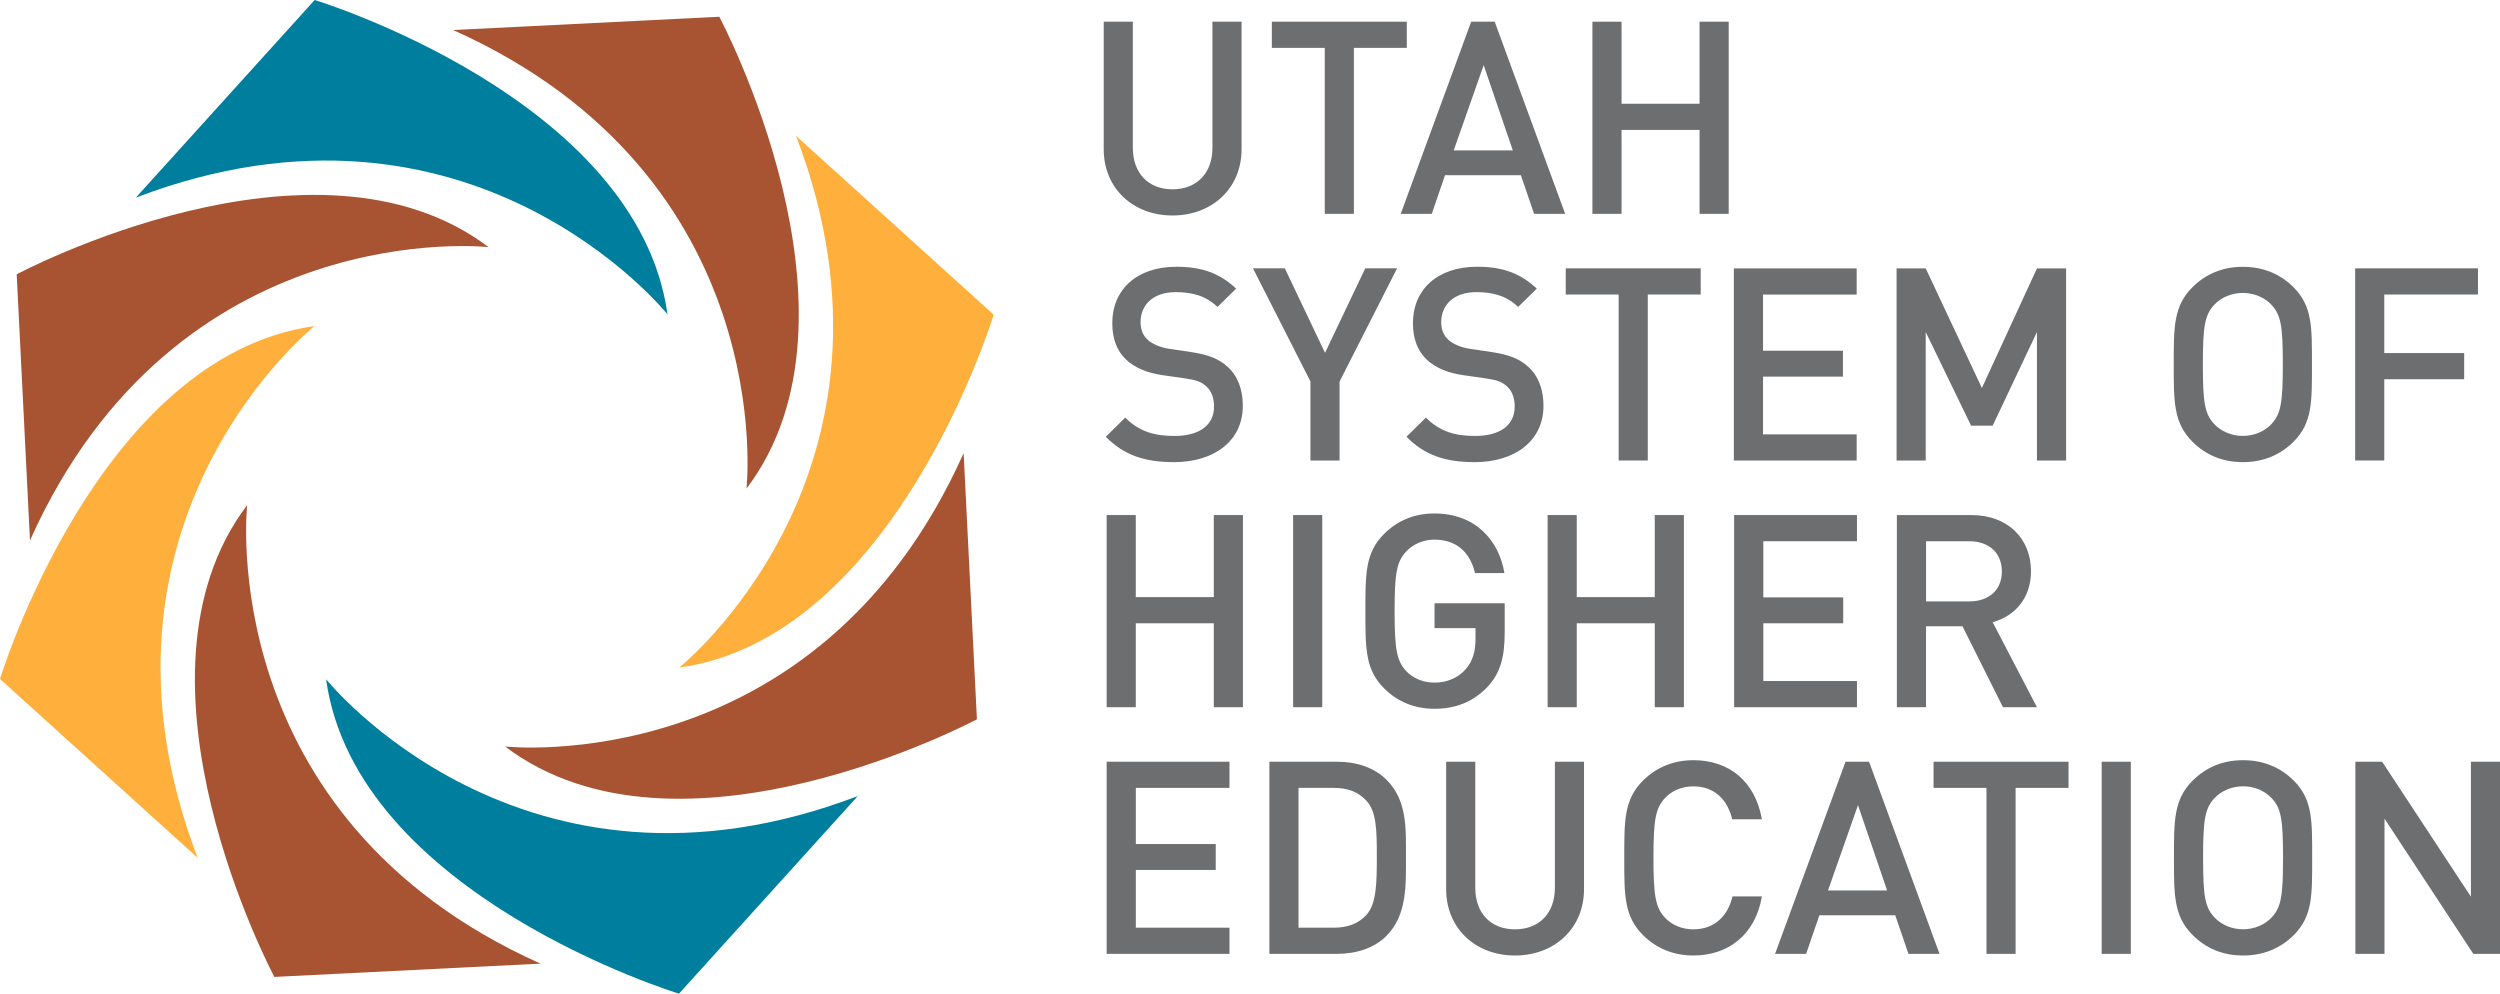
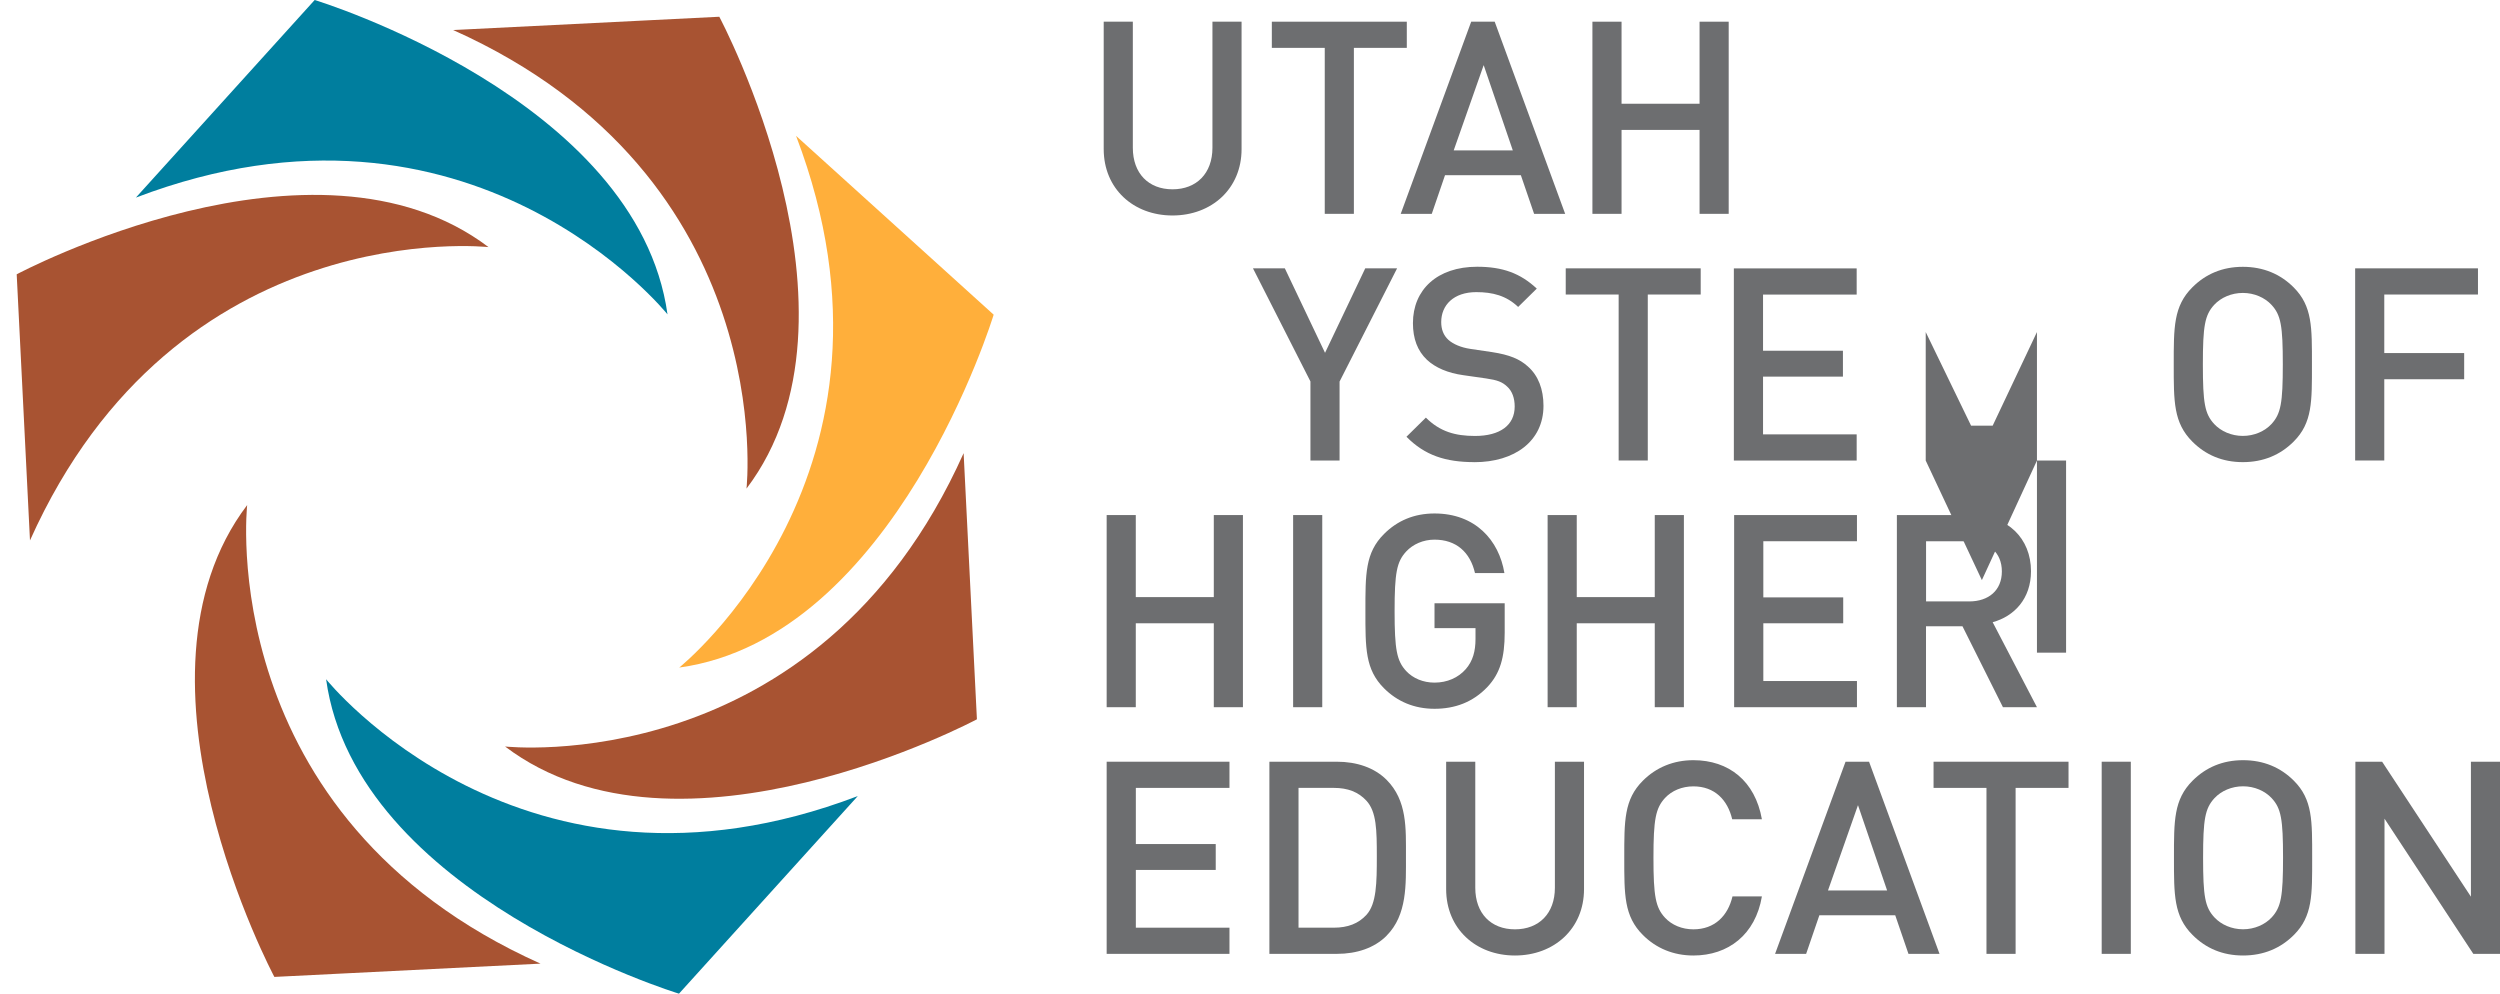
<svg xmlns="http://www.w3.org/2000/svg" id="a" viewBox="0 0 440.29 175">
  <path d="M206.5,37.95c-6.89,0-12.12-4.71-12.12-11.69V3.82h5.13v22.2c0,4.52,2.76,7.32,6.99,7.32s7.03-2.8,7.03-7.32V3.82h5.13v22.44c0,6.99-5.28,11.69-12.17,11.69Z" fill="#6d6e70" />
  <path d="M238.44,8.43v29.23h-5.13V8.43h-9.32V3.82h23.77v4.61h-9.32Z" fill="#6d6e70" />
  <path d="M270.18,37.66l-2.33-6.8h-13.36l-2.33,6.8h-5.47l12.41-33.84h4.14l12.41,33.84h-5.47ZM261.3,11.47l-5.28,15.02h10.41l-5.13-15.02Z" fill="#6d6e70" />
  <path d="M299.32,37.66v-14.78h-13.74v14.78h-5.13V3.82h5.13v14.45h13.74V3.82h5.13v33.84h-5.13Z" fill="#6d6e70" />
-   <path d="M206.73,81.39c-5.09,0-8.75-1.19-11.98-4.47l3.42-3.37c2.47,2.47,5.18,3.23,8.65,3.23,4.42,0,6.99-1.9,6.99-5.18,0-1.47-.43-2.71-1.33-3.52-.86-.81-1.71-1.14-3.71-1.43l-3.99-.57c-2.76-.38-4.94-1.33-6.42-2.71-1.66-1.57-2.47-3.71-2.47-6.46,0-5.89,4.28-9.93,11.31-9.93,4.47,0,7.6,1.14,10.5,3.85l-3.28,3.23c-2.09-2-4.52-2.61-7.37-2.61-3.99,0-6.18,2.28-6.18,5.28,0,1.24.38,2.33,1.28,3.14.86.76,2.23,1.33,3.8,1.57l3.85.57c3.14.48,4.9,1.24,6.32,2.52,1.85,1.62,2.76,4.04,2.76,6.94,0,6.23-5.09,9.93-12.17,9.93Z" fill="#6d6e70" />
  <path d="M235.92,67.18v13.93h-5.13v-13.93l-10.12-19.92h5.61l7.08,14.88,7.08-14.88h5.61l-10.12,19.92Z" fill="#6d6e70" />
  <path d="M259.68,81.39c-5.09,0-8.75-1.19-11.98-4.47l3.42-3.37c2.47,2.47,5.18,3.23,8.65,3.23,4.42,0,6.99-1.9,6.99-5.18,0-1.47-.43-2.71-1.33-3.52-.86-.81-1.71-1.14-3.71-1.43l-3.99-.57c-2.76-.38-4.94-1.33-6.42-2.71-1.66-1.57-2.47-3.71-2.47-6.46,0-5.89,4.28-9.93,11.31-9.93,4.47,0,7.6,1.14,10.5,3.85l-3.28,3.23c-2.09-2-4.52-2.61-7.37-2.61-3.99,0-6.18,2.28-6.18,5.28,0,1.24.38,2.33,1.28,3.14.86.76,2.23,1.33,3.8,1.57l3.85.57c3.14.48,4.9,1.24,6.32,2.52,1.85,1.62,2.76,4.04,2.76,6.94,0,6.23-5.09,9.93-12.17,9.93Z" fill="#6d6e70" />
  <path d="M290.2,51.87v29.23h-5.13v-29.23h-9.32v-4.61h23.77v4.61h-9.32Z" fill="#6d6e70" />
  <path d="M305.36,81.11v-33.84h21.63v4.61h-16.49v9.89h14.07v4.56h-14.07v10.17h16.49v4.61h-21.63Z" fill="#6d6e70" />
-   <path d="M358.74,81.11v-22.63l-7.8,16.49h-3.8l-7.99-16.49v22.63h-5.13v-33.84h5.13l9.89,21.06,9.7-21.06h5.13v33.84h-5.13Z" fill="#6d6e70" />
+   <path d="M358.74,81.11v-22.63l-7.8,16.49h-3.8l-7.99-16.49v22.63h-5.13h5.13l9.89,21.06,9.7-21.06h5.13v33.84h-5.13Z" fill="#6d6e70" />
  <path d="M403.94,77.78c-2.33,2.33-5.32,3.61-8.94,3.61s-6.56-1.28-8.89-3.61c-3.33-3.33-3.28-7.08-3.28-13.59s-.05-10.27,3.28-13.59c2.33-2.33,5.28-3.61,8.89-3.61s6.61,1.28,8.94,3.61c3.33,3.33,3.23,7.08,3.23,13.59s.1,10.27-3.23,13.59ZM400.04,53.68c-1.19-1.28-3.04-2.09-5.04-2.09s-3.85.81-5.04,2.09c-1.66,1.81-2,3.71-2,10.5s.33,8.7,2,10.5c1.19,1.28,3.04,2.09,5.04,2.09s3.85-.81,5.04-2.09c1.66-1.81,2-3.71,2-10.5s-.33-8.7-2-10.5Z" fill="#6d6e70" />
  <path d="M419.91,51.87v10.31h14.07v4.61h-14.07v14.31h-5.13v-33.84h21.63v4.61h-16.49Z" fill="#6d6e70" />
  <path d="M213.77,124.55v-14.78h-13.74v14.78h-5.13v-33.84h5.13v14.45h13.74v-14.45h5.13v33.84h-5.13Z" fill="#6d6e70" />
  <path d="M227.74,124.55v-33.84h5.13v33.84h-5.13Z" fill="#6d6e70" />
  <path d="M261.96,120.98c-2.57,2.71-5.75,3.85-9.32,3.85s-6.56-1.28-8.89-3.61c-3.33-3.33-3.28-7.08-3.28-13.59s-.05-10.27,3.28-13.59c2.33-2.33,5.28-3.61,8.89-3.61,7.18,0,11.36,4.71,12.31,10.5h-5.18c-.86-3.71-3.33-5.89-7.13-5.89-2,0-3.8.81-4.99,2.09-1.66,1.81-2.04,3.71-2.04,10.5s.38,8.75,2.04,10.55c1.19,1.28,2.99,2.04,4.99,2.04,2.23,0,4.18-.86,5.51-2.38,1.24-1.43,1.71-3.14,1.71-5.32v-1.9h-7.22v-4.37h12.36v5.18c0,4.37-.81,7.18-3.04,9.55Z" fill="#6d6e70" />
  <path d="M291.43,124.55v-14.78h-13.74v14.78h-5.13v-33.84h5.13v14.45h13.74v-14.45h5.13v33.84h-5.13Z" fill="#6d6e70" />
  <path d="M305.41,124.55v-33.84h21.63v4.61h-16.49v9.89h14.07v4.56h-14.07v10.17h16.49v4.61h-21.63Z" fill="#6d6e70" />
  <path d="M352.75,124.55l-7.13-14.26h-6.42v14.26h-5.13v-33.84h13.12c6.42,0,10.5,4.14,10.5,9.89,0,4.85-2.95,7.94-6.75,8.98l7.8,14.97h-5.99ZM346.81,95.32h-7.6v10.6h7.6c3.42,0,5.75-1.95,5.75-5.28s-2.33-5.32-5.75-5.32Z" fill="#6d6e70" />
  <path d="M194.9,167.99v-33.84h21.63v4.61h-16.49v9.89h14.07v4.56h-14.07v10.17h16.49v4.61h-21.63Z" fill="#6d6e70" />
  <path d="M244.19,164.81c-2.14,2.14-5.23,3.18-8.75,3.18h-11.88v-33.84h11.88c3.52,0,6.61,1.05,8.75,3.18,3.66,3.66,3.42,8.6,3.42,13.5s.24,10.31-3.42,13.97ZM240.67,141.04c-1.43-1.57-3.33-2.28-5.75-2.28h-6.23v24.62h6.23c2.42,0,4.33-.71,5.75-2.28,1.76-1.95,1.81-5.61,1.81-10.27s-.05-7.84-1.81-9.79Z" fill="#6d6e70" />
  <path d="M266.81,168.28c-6.89,0-12.12-4.71-12.12-11.69v-22.44h5.13v22.2c0,4.52,2.76,7.32,6.99,7.32s7.03-2.8,7.03-7.32v-22.2h5.13v22.44c0,6.99-5.28,11.69-12.17,11.69Z" fill="#6d6e70" />
  <path d="M298.23,168.28c-3.52,0-6.56-1.28-8.89-3.61-3.33-3.33-3.28-7.08-3.28-13.59s-.05-10.27,3.28-13.59c2.33-2.33,5.37-3.61,8.89-3.61,6.23,0,10.88,3.66,12.07,10.41h-5.23c-.81-3.42-3.09-5.8-6.84-5.8-2,0-3.8.76-4.99,2.04-1.66,1.81-2.04,3.76-2.04,10.55s.38,8.75,2.04,10.55c1.19,1.28,2.99,2.04,4.99,2.04,3.76,0,6.08-2.38,6.89-5.8h5.18c-1.14,6.75-5.94,10.41-12.07,10.41Z" fill="#6d6e70" />
  <path d="M336.11,167.99l-2.33-6.8h-13.36l-2.33,6.8h-5.47l12.41-33.84h4.14l12.41,33.84h-5.47ZM327.22,141.8l-5.28,15.02h10.41l-5.13-15.02Z" fill="#6d6e70" />
  <path d="M354.98,138.76v29.23h-5.13v-29.23h-9.32v-4.61h23.77v4.61h-9.32Z" fill="#6d6e70" />
  <path d="M370.14,167.99v-33.84h5.13v33.84h-5.13Z" fill="#6d6e70" />
  <path d="M403.98,164.67c-2.33,2.33-5.32,3.61-8.94,3.61s-6.56-1.28-8.89-3.61c-3.33-3.33-3.28-7.08-3.28-13.59s-.05-10.27,3.28-13.59c2.33-2.33,5.28-3.61,8.89-3.61s6.61,1.28,8.94,3.61c3.33,3.33,3.23,7.08,3.23,13.59s.1,10.27-3.23,13.59ZM400.08,140.57c-1.19-1.28-3.04-2.09-5.04-2.09s-3.85.81-5.04,2.09c-1.66,1.81-2,3.71-2,10.5s.33,8.7,2,10.5c1.19,1.28,3.04,2.09,5.04,2.09s3.85-.81,5.04-2.09c1.66-1.81,2-3.71,2-10.5s-.33-8.7-2-10.5Z" fill="#6d6e70" />
  <path d="M435.59,167.99l-15.64-23.81v23.81h-5.13v-33.84h4.71l15.64,23.77v-23.77h5.13v33.84h-4.71Z" fill="#6d6e70" />
  <path d="M117.56,55.38C112.3,17.3,55.42,0,55.42,0l-31.49,34.8c59.14-22.55,93.64,20.58,93.64,20.58Z" fill="#007e9e" />
  <path d="M57.43,119.62c5.26,38.08,62.15,55.38,62.15,55.38l31.49-34.8c-59.14,22.55-93.64-20.58-93.64-20.58Z" fill="#007e9e" />
  <path d="M119.62,117.57c38.08-5.26,55.38-62.15,55.38-62.15l-34.8-31.49c22.55,59.14-20.58,93.64-20.58,93.64Z" fill="#ffaf3b" />
-   <path d="M55.38,57.43C17.3,62.69,0,119.58,0,119.58l34.8,31.49c-22.55-59.14,20.58-93.64,20.58-93.64Z" fill="#ffaf3b" />
  <path d="M131.47,86.05c23.21-30.64-4.79-83.1-4.79-83.1l-46.87,2.34c57.76,25.87,51.66,80.77,51.66,80.77Z" fill="#a85332" />
  <path d="M43.53,88.95c-23.21,30.64,4.79,83.1,4.79,83.1l46.87-2.34c-57.76-25.87-51.66-80.77-51.66-80.77Z" fill="#a85332" />
  <path d="M88.95,131.47c30.64,23.21,83.1-4.79,83.1-4.79l-2.34-46.87c-25.87,57.76-80.77,51.66-80.77,51.66Z" fill="#a85332" />
  <path d="M86.05,43.53C55.4,20.32,2.94,48.31,2.94,48.31l2.34,46.87c25.87-57.76,80.77-51.66,80.77-51.66Z" fill="#a85332" />
</svg>